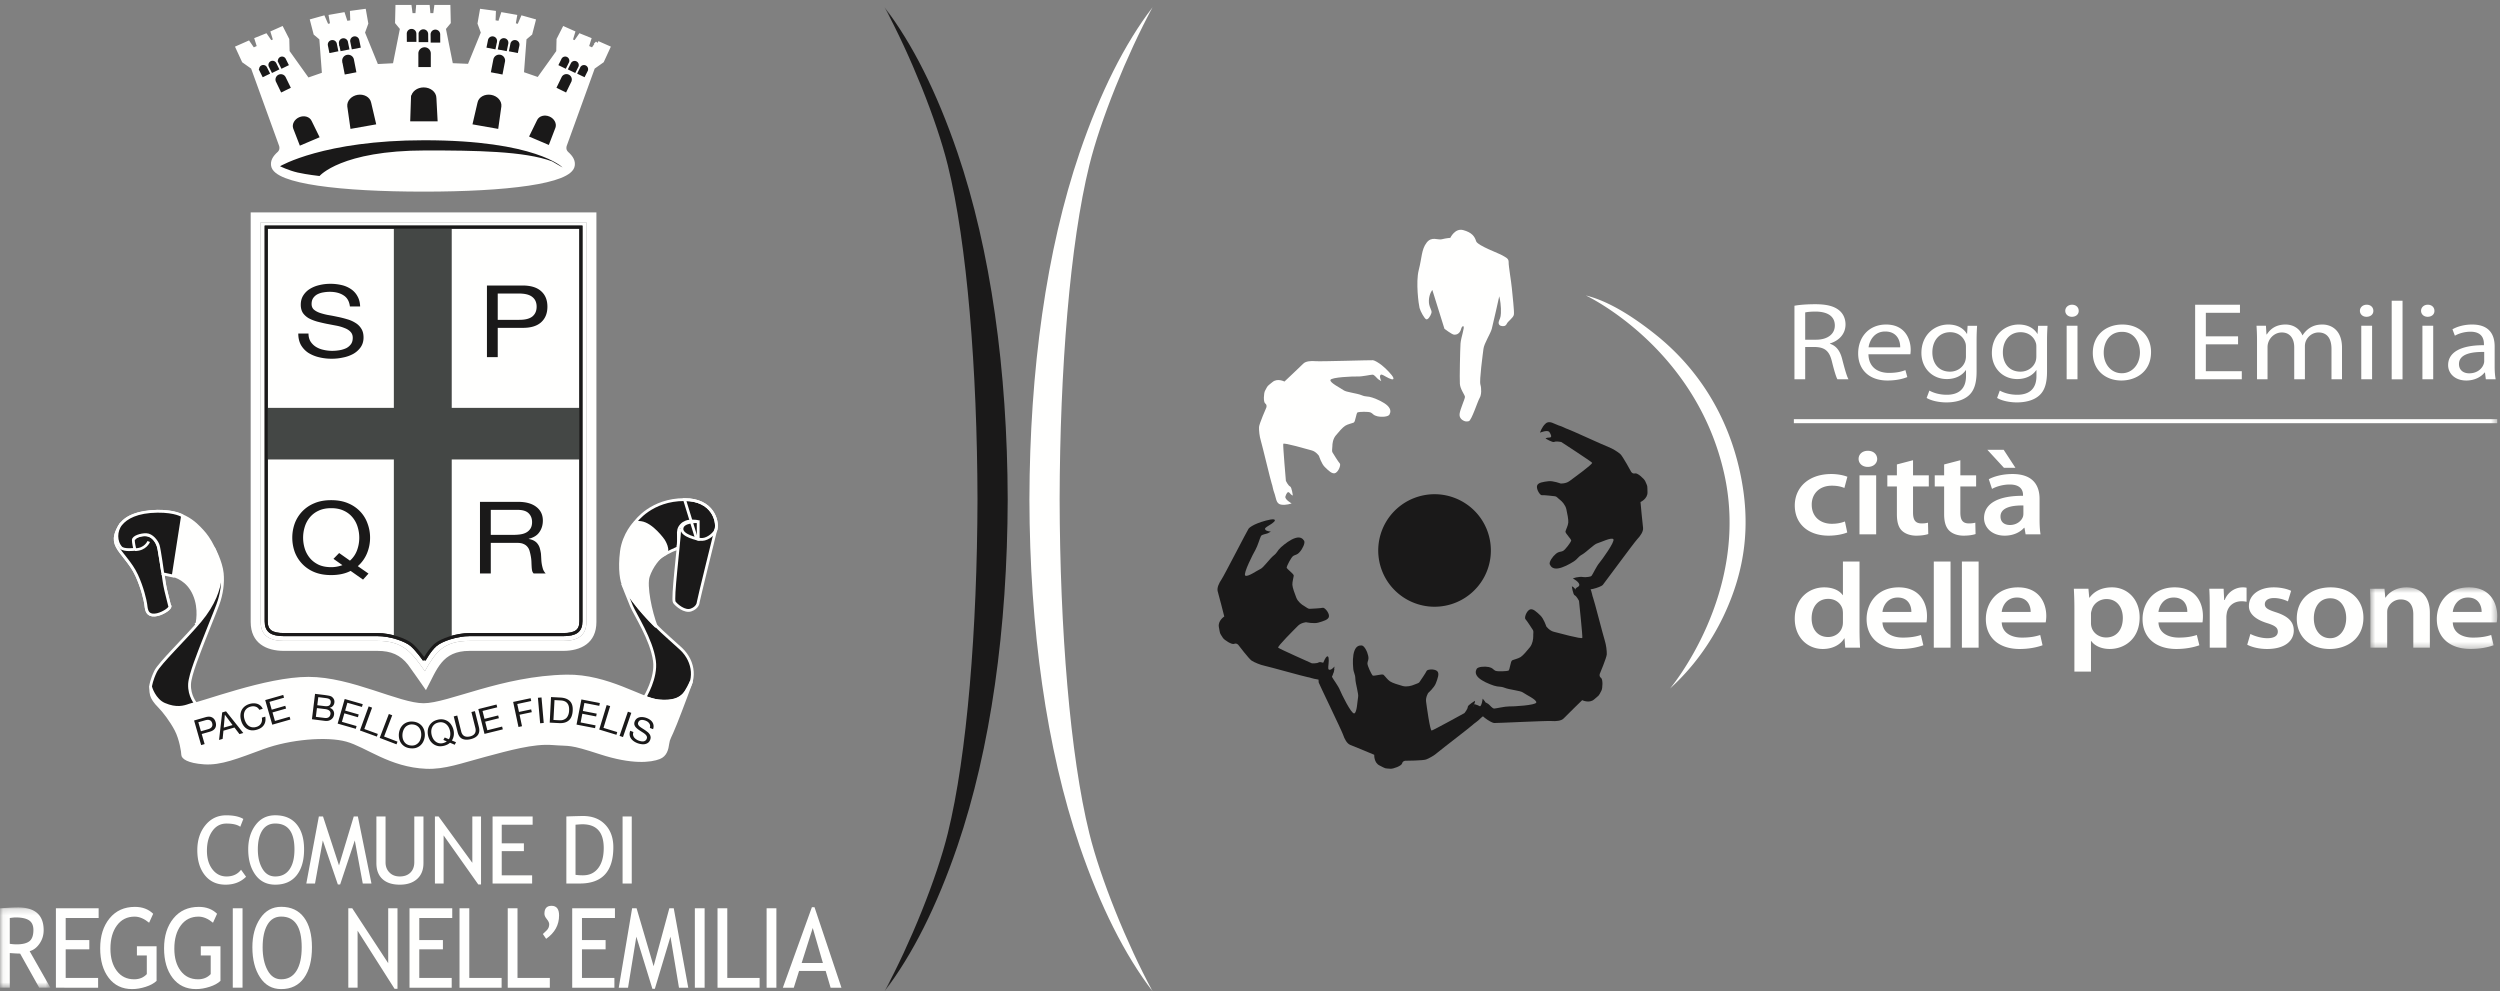
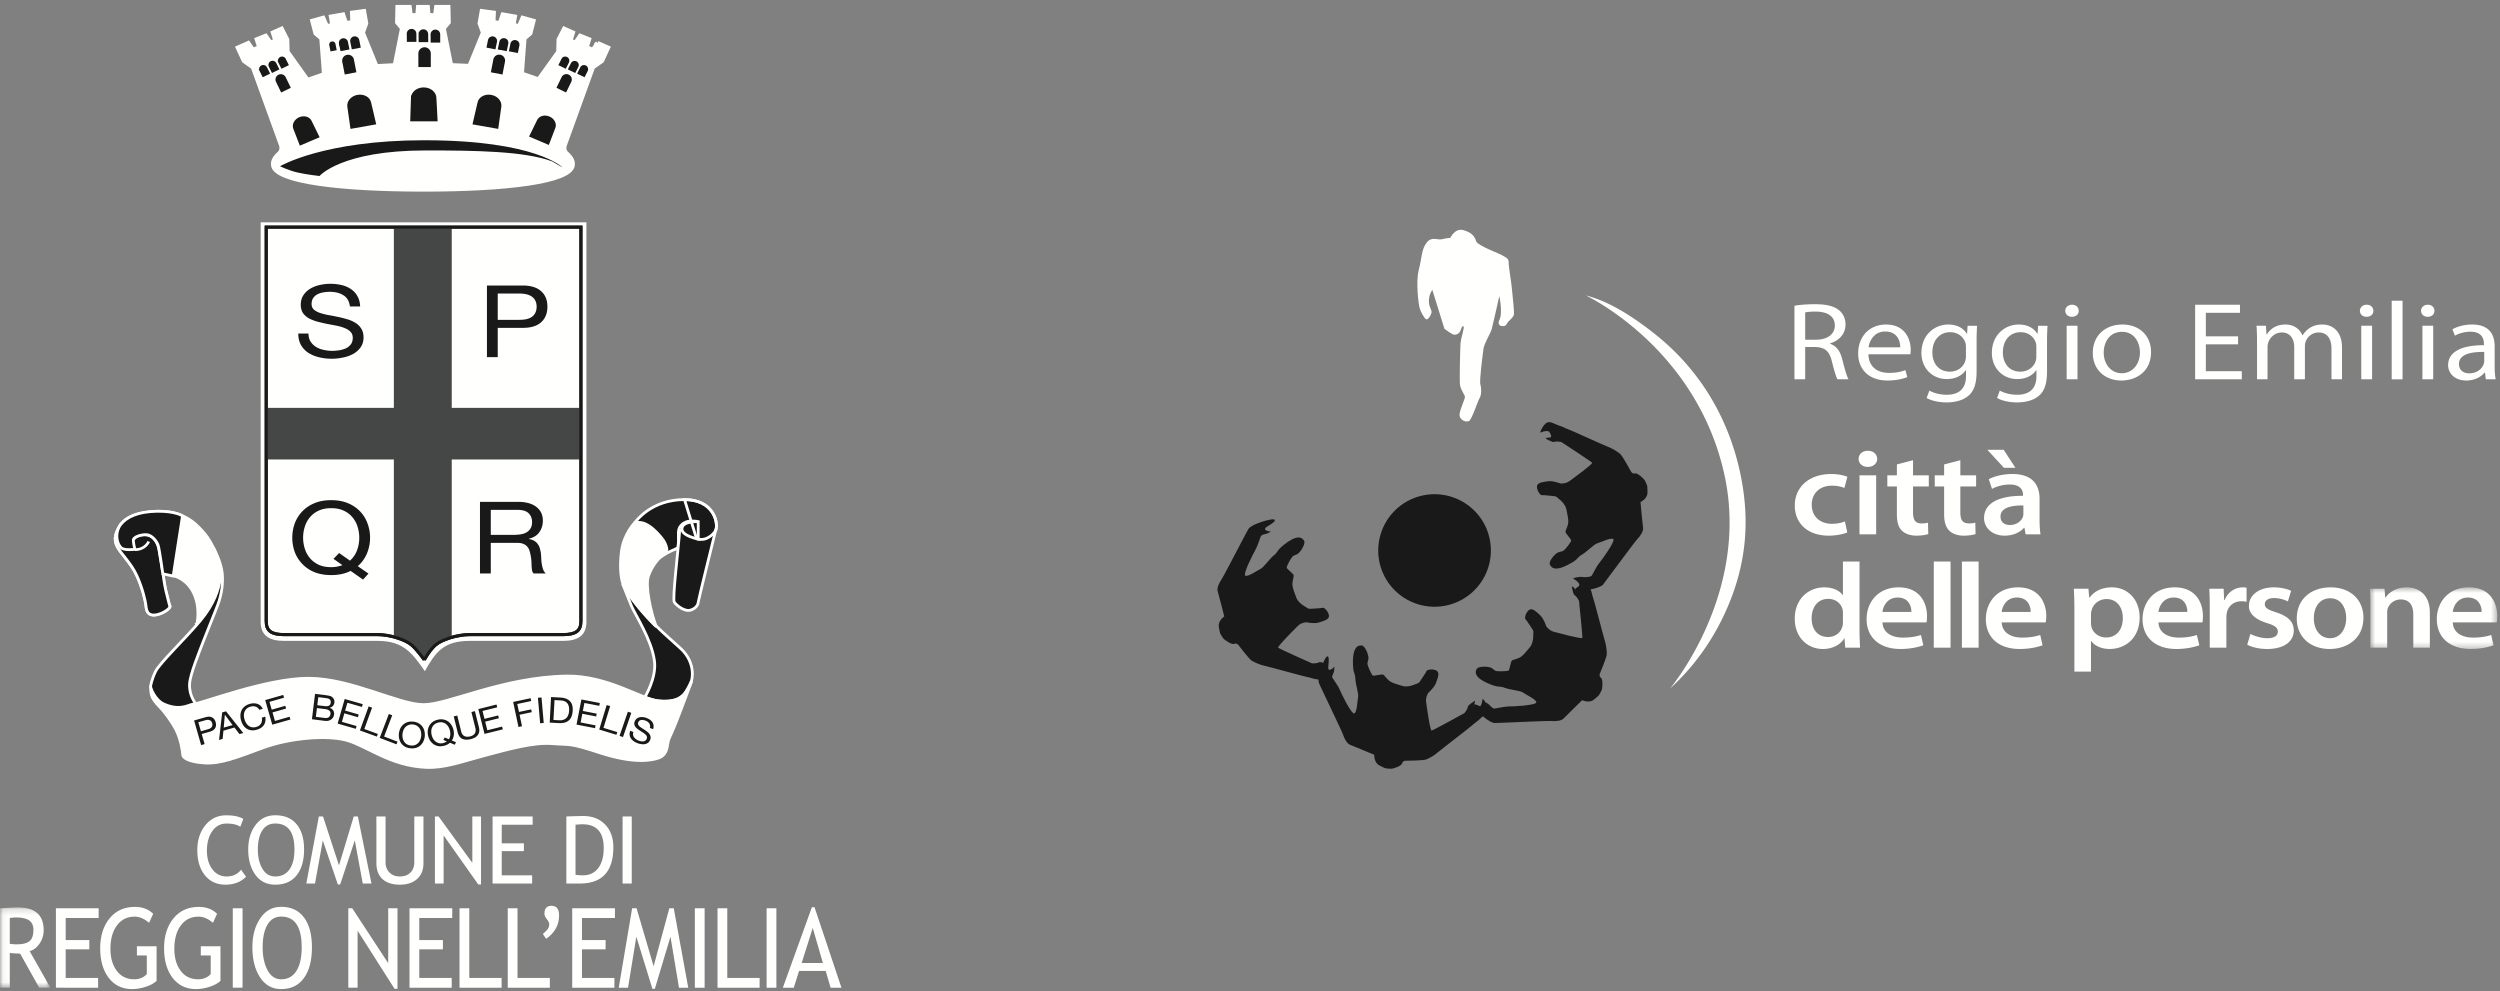
<svg xmlns="http://www.w3.org/2000/svg" xmlns:xlink="http://www.w3.org/1999/xlink" width="411" height="163">
  <rect width="100%" height="100%" fill="#808080" stroke="none" />
  <defs>
    <path id="a" d="M.616.562h20.93v10.131H.616z" />
-     <path id="c" d="M.395.16h265.151v161.78H.395z" />
    <path id="e" d="M.06.181h8.226v13.197H.06z" />
  </defs>
  <g fill="none" fill-rule="evenodd">
    <path fill="#FFFFFE" d="m98.236 7.081-.787 1.143-1.017-.465.404-1.285-1.456-.586-.791 1.137-.816-.32.407-1.341-1.432-.639-.902 1.776-.051 2.013-3.261 4.555-2.609-.905-.148-.026.44-5.843.958-.811.526-2.047-1.776-.499-.61 1.403-.909-.262.232-1.341-1.982-.348-.468 1.427-1.076-.178.057-1.542-1.958-.262-.35 2.01.558 1.519-2.245 5.497-.09-.013-2.743-.115h-.191l-1.211-6.069.818-.992-.058-2.512h-1.98l-.176 1.344h-1.111l-.118-1.344h-1.573l-.121 1.344h-1.107l-.176-1.344h-1.981l-.059 2.512.815.992-1.207 6.069h-.018l-2.998.156-2.25-5.525.553-1.519-.353-2.01-1.952.262.058 1.542-1.081.178-.467-1.427-1.983.348.233 1.341-.905.262-.613-1.403-1.78.499.529 2.047.961.811.446 5.913-2.708.942-3.312-4.636-.057-2.013-.904-1.776-1.433.639.412 1.341-.818.32-.787-1.137-1.459.586.408 1.285-1.021.465-.788-1.143-1.721.761.992 2.158 1.487 1.054s4.646 12.798 4.668 12.896c.118.491.024.867-.293 1.227-.904.786-1.134 1.399-1.035 2.04.426 2.654 11.081 3.936 24.729 3.936 13.647 0 24.069-1.282 24.494-3.936.099-.641-.134-1.254-1.034-2.04-.321-.36-.414-.736-.294-1.227.022-.098 4.665-12.896 4.665-12.896L98.967 10l.993-2.158-1.724-.761" />
    <path stroke="#FFFFFE" stroke-width=".7" d="m98.236 7.081-.787 1.143-1.017-.465.404-1.285-1.456-.586-.791 1.137-.816-.32.407-1.341-1.432-.639-.902 1.776-.051 2.013-3.261 4.555-2.609-.905-.148-.026.44-5.843.958-.811.526-2.047-1.776-.499-.61 1.403-.909-.262.232-1.341-1.982-.348-.468 1.427-1.076-.178.057-1.542-1.958-.262-.35 2.01.558 1.519-2.245 5.497-.09-.013-2.743-.115h-.191l-1.211-6.069.818-.992-.058-2.512h-1.98l-.176 1.344h-1.111l-.118-1.344h-1.573l-.121 1.344h-1.107l-.176-1.344h-1.981l-.059 2.512.815.992-1.207 6.069h-.018l-2.998.156-2.25-5.525.553-1.519-.353-2.01-1.952.262.058 1.542-1.081.178-.467-1.427-1.983.348.233 1.341-.905.262-.613-1.403-1.78.499.529 2.047.961.811.446 5.913-2.708.942-3.312-4.636-.057-2.013-.904-1.776-1.433.639.412 1.341-.818.32-.787-1.137-1.459.586.408 1.285-1.021.465-.788-1.143-1.721.761.992 2.158 1.487 1.054s4.646 12.798 4.668 12.896c.118.491.024.867-.293 1.227-.904.786-1.134 1.399-1.035 2.04.426 2.654 11.081 3.936 24.729 3.936 13.647 0 24.069-1.282 24.494-3.936.099-.641-.134-1.254-1.034-2.04-.321-.36-.414-.736-.294-1.227.022-.098 4.665-12.896 4.665-12.896L98.967 10l.993-2.158-1.724-.761Z" />
    <path fill="#FFFFFE" d="M69.848 110.342c1.761-3.189 3.15-4.979 7.351-4.979h15.368c2.468 0 3.839-.923 3.839-3.109V36.556h-53.55v65.698c0 2.186 1.373 3.109 3.837 3.109h15.373c4.25 0 5.68 1.973 7.782 4.979" />
-     <path fill="#FFFFFE" d="M69.848 110.342c1.761-3.189 3.15-4.979 7.351-4.979h15.368c2.468 0 3.839-.923 3.839-3.109V36.556h-53.55v65.698c0 2.186 1.373 3.109 3.837 3.109h15.373c4.25 0 5.68 1.973 7.782 4.979Zm.175 3.119s-2.589-3.732-2.943-4.181c-1.27-1.612-2.786-2.275-5.014-2.275H46.693c-2.92 0-5.48-1.265-5.48-4.751v-67.34H98.05v67.34c0 3.486-2.564 4.751-5.483 4.751H77.199c-4.606 0-5.342 3.067-7.176 6.456Z" />
    <path d="M69.848 110.342c1.761-3.189 3.15-4.979 7.351-4.979h15.368c2.468 0 3.839-.923 3.839-3.109V36.556h-53.55v65.698c0 2.186 1.373 3.109 3.837 3.109h15.373c4.25 0 5.68 1.973 7.782 4.979Zm.175 3.119s-2.589-3.732-2.943-4.181c-1.27-1.612-2.786-2.275-5.014-2.275H46.693c-2.92 0-5.48-1.265-5.48-4.751v-67.34H98.05v67.34c0 3.486-2.564 4.751-5.483 4.751H77.199c-4.606 0-5.342 3.067-7.176 6.456Z" />
    <path fill="#FFFFFE" d="M69.752 108.474s.857-1.583 1.834-2.436c.975-.856 3.54-1.709 5.613-1.709h15.368c2.081 0 2.936-.608 2.936-2.192V37.342H43.765v64.795c0 1.584.853 2.192 2.928 2.192h15.373c2.071 0 4.636.853 5.612 1.709.977.853 2.074 2.436 2.074 2.436" />
    <path stroke="#1A1919" stroke-width=".506" d="M69.752 108.474s.857-1.583 1.834-2.436c.975-.856 3.54-1.709 5.613-1.709h15.368c2.081 0 2.936-.608 2.936-2.192V37.342H43.765v64.795c0 1.584.853 2.192 2.928 2.192h15.373c2.071 0 4.636.853 5.612 1.709.977.853 2.074 2.436 2.074 2.436Z" />
    <path fill="#1A1919" d="M57.525 50.383h1.682c-.026-.644-.17-1.204-.432-1.664a3.26 3.26 0 0 0-1.045-1.171 4.51 4.51 0 0 0-1.534-.675 7.913 7.913 0 0 0-1.906-.214c-.609 0-1.209.069-1.796.214a5.042 5.042 0 0 0-1.549.625 3.335 3.335 0 0 0-1.086 1.07c-.272.43-.412.94-.412 1.536 0 .541.121.99.357 1.355.248.351.575.639.971.87.413.22.876.399 1.384.544.511.133 1.028.256 1.552.362.534.1 1.058.204 1.568.299.513.097.968.231 1.369.398.407.15.731.357.967.608.25.256.377.585.377.992 0 .427-.099.778-.3 1.054a2.194 2.194 0 0 1-.785.661 4.371 4.371 0 0 1-1.101.332c-.401.066-.799.1-1.195.1-.504 0-.989-.059-1.46-.173a3.777 3.777 0 0 1-1.253-.51 2.887 2.887 0 0 1-.86-.873c-.212-.362-.321-.794-.321-1.285h-1.679c0 .714.145 1.335.429 1.865.301.519.698.948 1.197 1.288a5.8 5.8 0 0 0 1.755.733 8.553 8.553 0 0 0 2.134.251c.608 0 1.219-.061 1.829-.198a5.728 5.728 0 0 0 1.685-.593 3.74 3.74 0 0 0 1.216-1.085c.32-.452.483-.993.483-1.622 0-.578-.124-1.062-.372-1.447a2.832 2.832 0 0 0-.976-.957 5.043 5.043 0 0 0-1.363-.594 16.111 16.111 0 0 0-1.568-.393 34.232 34.232 0 0 0-1.551-.298 10.491 10.491 0 0 1-1.386-.362c-.4-.145-.72-.324-.97-.547-.237-.231-.354-.527-.354-.895 0-.379.079-.696.243-.953.175-.259.398-.474.673-.627.283-.151.611-.265.971-.326a6.025 6.025 0 0 1 1.102-.103c.922 0 1.675.195 2.263.579.595.377.946.979 1.047 1.829m22.529-3.446V58.71h1.774v-4.812h4.075c1.348.012 2.362-.295 3.046-.905.695-.62 1.046-1.475 1.046-2.574 0-1.101-.351-1.951-1.046-2.559-.684-.613-1.698-.923-3.046-.923h-5.849Zm1.774 5.643v-4.324h3.475c1.007 0 1.747.187 2.209.566.465.357.71.895.71 1.597 0 .703-.245 1.241-.71 1.618-.462.367-1.202.554-2.209.543h-3.475ZM59.683 95.289l.896-.991-1.757-1.223a5.668 5.668 0 0 0 1.513-2.108 6.702 6.702 0 0 0 .505-2.573c0-.806-.137-1.575-.412-2.313a5.495 5.495 0 0 0-1.197-1.974 5.765 5.765 0 0 0-1.999-1.369c-.797-.343-1.727-.511-2.786-.511-1.058 0-1.986.168-2.782.511a5.774 5.774 0 0 0-2.001 1.369 5.78 5.78 0 0 0-1.217 1.974 6.88 6.88 0 0 0-.394 2.313c0 .803.133 1.578.394 2.322a5.748 5.748 0 0 0 3.218 3.331c.796.332 1.724.496 2.782.496 1.233 0 2.3-.225 3.196-.688l2.041 1.434Zm-3.928-4.372-.933.956 1.474 1.038c-.6.216-1.214.331-1.85.331-.81 0-1.505-.139-2.094-.412-.584-.29-1.062-.659-1.437-1.122a4.552 4.552 0 0 1-.822-1.549 6.136 6.136 0 0 1-.262-1.765c0-.597.088-1.179.262-1.748a4.495 4.495 0 0 1 .822-1.564 4.04 4.04 0 0 1 1.437-1.112c.589-.284 1.284-.427 2.094-.427.811 0 1.508.143 2.095.427a3.997 3.997 0 0 1 1.437 1.112c.378.46.65.982.822 1.564a5.972 5.972 0 0 1-.111 3.845 4.216 4.216 0 0 1-1.156 1.68l-1.778-1.254Zm28.631-2.986h-3.701v-4.109h4.416c.834 0 1.437.189 1.811.563.376.374.562.856.562 1.452 0 .427-.09.779-.261 1.054a1.9 1.9 0 0 1-.675.642c-.28.159-.603.261-.975.318a8.33 8.33 0 0 1-1.177.08Zm-5.478-5.425v11.776h1.777v-5.033h4.337c.435 0 .786.059 1.045.182.265.109.477.265.637.463.166.187.282.412.357.678.074.251.137.523.19.807.058.286.096.577.112.87.01.296.021.581.037.842.009.254.038.486.074.695a.964.964 0 0 0 .259.496h1.981a2.126 2.126 0 0 1-.433-.68 6.826 6.826 0 0 1-.204-.823 6.687 6.687 0 0 1-.091-.872 39.901 39.901 0 0 0-.052-.878 7.09 7.09 0 0 0-.171-.825 2.067 2.067 0 0 0-.318-.708 1.769 1.769 0 0 0-.584-.561c-.232-.147-.546-.26-.928-.326v-.036c.805-.196 1.391-.564 1.751-1.105.376-.538.561-1.168.561-1.879 0-.956-.359-1.709-1.083-2.26-.709-.546-1.696-.823-2.97-.823h-6.284Zm-33.339-69.13-.018-.03a.677.677 0 0 1 .327-.873.67.67 0 0 1 .9.312l.758 1.55-1.217.594-.75-1.553" />
    <path stroke="#1A1919" stroke-width=".414" d="m45.569 13.376-.018-.03a.677.677 0 0 1 .327-.873.67.67 0 0 1 .9.312l.758 1.55-1.217.594-.75-1.553Z" />
    <path fill="#1A1919" d="m42.862 11.581-.012-.02a.472.472 0 0 1 .86-.393c.024.045.422.842.422.842l-.85.413-.42-.842" />
    <path stroke="#1A1919" stroke-width=".414" d="m42.862 11.581-.012-.02a.472.472 0 0 1 .86-.393c.024.045.422.842.422.842l-.85.413-.42-.842Z" />
    <path fill="#1A1919" d="m44.385 10.884-.008-.023a.471.471 0 0 1 .856-.393l.421.845-.848.413-.421-.842" />
    <path stroke="#1A1919" stroke-width=".414" d="m44.385 10.884-.008-.023a.471.471 0 0 1 .856-.393l.421.845-.848.413-.421-.842Z" />
    <path fill="#1A1919" d="m45.945 10.189-.011-.022a.476.476 0 0 1 .227-.613.47.47 0 0 1 .631.217c.024.054.424.845.424.845l-.852.416-.419-.843" />
    <path stroke="#1A1919" stroke-width=".414" d="m45.945 10.189-.011-.022a.476.476 0 0 1 .227-.613.47.47 0 0 1 .631.217c.024.054.424.845.424.845l-.852.416-.419-.843Z" />
    <path fill="#1A1919" d="m56.496 10.12-.004-.039a.739.739 0 0 1 .595-.836.741.741 0 0 1 .873.591l.362 1.865-1.463.281-.363-1.862" />
    <path stroke="#1A1919" stroke-width=".459" d="m56.496 10.12-.004-.039a.739.739 0 0 1 .595-.836.741.741 0 0 1 .873.591l.362 1.865-1.463.281-.363-1.862Z" />
    <path fill="#1A1919" d="m54.133 7.435-.006-.027a.511.511 0 0 1 .414-.583.512.512 0 0 1 .61.407c.01.058.207 1.02.207 1.02l-1.022.201-.203-1.018" />
-     <path stroke="#1A1919" stroke-width=".459" d="m54.133 7.435-.006-.027a.511.511 0 0 1 .414-.583.512.512 0 0 1 .61.407c.01.058.207 1.02.207 1.02l-1.022.201-.203-1.018Z" />
    <path fill="#1A1919" d="m55.951 7.126-.006-.028a.524.524 0 0 1 1.031-.176c.008.062.206 1.024.206 1.024l-1.02.197-.211-1.017" />
    <path stroke="#1A1919" stroke-width=".459" d="m55.951 7.126-.006-.028a.524.524 0 0 1 1.031-.176c.008.062.206 1.024.206 1.024l-1.02.197-.211-1.017Z" />
    <path fill="#1A1919" d="m57.809 6.828-.005-.025a.53.53 0 0 1 .419-.589.521.521 0 0 1 .611.41l.209 1.023-1.025.198-.209-1.017" />
    <path stroke="#1A1919" stroke-width=".459" d="m57.809 6.828-.005-.025a.53.53 0 0 1 .419-.589.521.521 0 0 1 .611.41l.209 1.023-1.025.198-.209-1.017Z" />
    <path fill="#1A1919" d="M69.02 8.796v-.039a.78.78 0 0 1 .779-.744c.433 0 .784.351.784.783v1.99H69.02v-1.99" />
    <path stroke="#1A1919" stroke-width=".482" d="M69.02 8.796v-.039a.78.78 0 0 1 .779-.744c.433 0 .784.351.784.783v1.99H69.02v-1.99Z" />
    <path fill="#1A1919" d="M67.113 5.556v-.03a.548.548 0 0 1 1.096.03l.008 1.085h-1.093l-.011-1.085" />
    <path stroke="#1A1919" stroke-width=".482" d="M67.113 5.556v-.03a.548.548 0 0 1 1.096.03l.008 1.085h-1.093l-.011-1.085Z" />
    <path fill="#1A1919" d="M69.058 5.603v-.03a.546.546 0 0 1 1.091.03l.011 1.085h-1.097l-.005-1.085" />
    <path stroke="#1A1919" stroke-width=".482" d="M69.058 5.603v-.03a.546.546 0 0 1 1.091.03l.011 1.085h-1.097l-.005-1.085Z" />
    <path fill="#1A1919" d="M71.029 5.671v-.028a.548.548 0 0 1 1.098.028l.006 1.09H71.04l-.011-1.09" />
    <path stroke="#1A1919" stroke-width=".482" d="M71.029 5.671v-.028a.548.548 0 0 1 1.098.028l.006 1.09H71.04l-.011-1.09Z" />
    <path fill="#1A1919" d="M68.012 16.136v-.067c.044-.697.763-1.252 1.641-1.252.909 0 1.646.588 1.646 1.319 0 .145.176 3.362.176 3.362H67.9l.112-3.362" />
    <path stroke="#1A1919" stroke-width=".894" d="M68.012 16.136v-.067c.044-.697.763-1.252 1.641-1.252.909 0 1.646.588 1.646 1.319 0 .145.176 3.362.176 3.362H67.9l.112-3.362Z" />
    <path fill="#1A1919" d="m57.527 17.521-.009-.061c-.076-.658.509-1.302 1.331-1.447.852-.147 1.637.284 1.756.967.026.135.728 3.122.728 3.122l-3.355.592-.451-3.173" />
    <path stroke="#1A1919" stroke-width=".851" d="m57.527 17.521-.009-.061c-.076-.658.509-1.302 1.331-1.447.852-.147 1.637.284 1.756.967.026.135.728 3.122.728 3.122l-3.355.592-.451-3.173Z" />
    <path fill="#1A1919" d="m48.589 21.045-.02-.045c-.177-.504.166-1.109.778-1.374.639-.268 1.327-.072 1.544.44.044.098 1.127 2.303 1.127 2.303l-2.505 1.065-.924-2.389" />
-     <path stroke="#1A1919" stroke-width=".775" d="m48.589 21.045-.02-.045c-.177-.504.166-1.109.778-1.374.639-.268 1.327-.072 1.544.44.044.098 1.127 2.303 1.127 2.303l-2.505 1.065-.924-2.389Z" />
+     <path stroke="#1A1919" stroke-width=".775" d="m48.589 21.045-.02-.045c-.177-.504.166-1.109.778-1.374.639-.268 1.327-.072 1.544.44.044.098 1.127 2.303 1.127 2.303l-2.505 1.065-.924-2.389" />
    <path fill="#1A1919" d="m93.725 13.376.012-.03a.675.675 0 0 0-1.229-.561c-.03.067-.751 1.55-.751 1.55l1.209.594.759-1.553" />
    <path stroke="#1A1919" stroke-width=".414" d="m93.725 13.376.012-.03a.675.675 0 0 0-1.229-.561c-.03.067-.751 1.55-.751 1.55l1.209.594.759-1.553Z" />
    <path fill="#1A1919" d="m96.432 11.581.011-.02a.477.477 0 0 0-.234-.613.473.473 0 0 0-.633.22c-.021.045-.418.842-.418.842l.849.413.425-.842" />
    <path stroke="#1A1919" stroke-width=".414" d="m96.432 11.581.011-.02a.477.477 0 0 0-.234-.613.473.473 0 0 0-.633.22c-.021.045-.418.842-.418.842l.849.413.425-.842Z" />
    <path fill="#1A1919" d="m94.903 10.884.011-.023a.474.474 0 0 0-.86-.393c-.027.048-.423.845-.423.845l.847.413.425-.842" />
    <path stroke="#1A1919" stroke-width=".414" d="m94.903 10.884.011-.023a.474.474 0 0 0-.86-.393c-.027.048-.423.845-.423.845l.847.413.425-.842Z" />
    <path fill="#1A1919" d="m93.342 10.189.011-.022c.1-.234 0-.499-.223-.613a.477.477 0 0 0-.637.217c-.02.054-.418.845-.418.845l.849.416.418-.843" />
    <path stroke="#1A1919" stroke-width=".414" d="m93.342 10.189.011-.022c.1-.234 0-.499-.223-.613a.477.477 0 0 0-.637.217c-.02.054-.418.845-.418.845l.849.416.418-.843Z" />
    <path fill="#1A1919" d="m82.788 10.12.011-.039a.745.745 0 0 0-1.47-.245c-.016.077-.361 1.865-.361 1.865l1.46.281.36-1.862" />
    <path stroke="#1A1919" stroke-width=".459" d="m82.788 10.12.011-.039a.745.745 0 0 0-1.47-.245c-.016.077-.361 1.865-.361 1.865l1.46.281.36-1.862Z" />
    <path fill="#1A1919" d="m85.16 7.435.006-.027a.52.52 0 0 0-.415-.583.51.51 0 0 0-.614.407c-.01.058-.207 1.02-.207 1.02l1.023.201.207-1.018" />
    <path stroke="#1A1919" stroke-width=".459" d="m85.16 7.435.006-.027a.52.52 0 0 0-.415-.583.51.51 0 0 0-.614.407c-.01.058-.207 1.02-.207 1.02l1.023.201.207-1.018Z" />
    <path fill="#1A1919" d="M83.34 7.126v-.028a.516.516 0 0 0-.417-.585.517.517 0 0 0-.608.409c-.01.062-.213 1.024-.213 1.024l1.026.197.212-1.017" />
    <path stroke="#1A1919" stroke-width=".459" d="M83.34 7.126v-.028a.516.516 0 0 0-.417-.585.517.517 0 0 0-.608.409c-.01.062-.213 1.024-.213 1.024l1.026.197.212-1.017Z" />
    <path fill="#1A1919" d="m81.477 6.828.006-.025a.524.524 0 0 0-1.032-.179c-.008.061-.206 1.023-.206 1.023l1.026.198.206-1.017" />
    <path stroke="#1A1919" stroke-width=".459" d="m81.477 6.828.006-.025a.524.524 0 0 0-1.032-.179c-.008.061-.206 1.023-.206 1.023l1.026.198.206-1.017Z" />
    <path fill="#1A1919" d="m81.991 17.521.012-.061c.073-.658-.503-1.302-1.331-1.447-.851-.147-1.641.284-1.758.967-.021.135-.722 3.122-.722 3.122l3.354.592.445-3.173" />
    <path stroke="#1A1919" stroke-width=".851" d="m81.991 17.521.012-.061c.073-.658-.503-1.302-1.331-1.447-.851-.147-1.641.284-1.758.967-.021.135-.722 3.122-.722 3.122l3.354.592.445-3.173Z" />
    <path fill="#1A1919" d="m90.927 20.925.021-.042c.175-.507-.157-1.112-.772-1.371-.638-.27-1.334-.076-1.545.437-.043.104-1.124 2.3-1.124 2.3l2.502 1.068.918-2.392" />
    <path stroke="#1A1919" stroke-width=".775" d="m90.927 20.925.021-.042c.175-.507-.157-1.112-.772-1.371-.638-.27-1.334-.076-1.545.437-.043.104-1.124 2.3-1.124 2.3l2.502 1.068.918-2.392Z" />
    <path fill="#1A1919" d="M90.774 26.534c-4.516-1.698-12.676-1.801-20.81-1.801-13.9 0-17.432 4.204-17.432 4.204s-2.098-.229-3.606-.574c-1.509-.346-2.887-1.034-2.887-1.034s7.166-4.271 23.692-4.271c18.425 0 22.758 4.474 22.758 4.474l-1.715-.998" />
    <path fill="#444745" d="M72.424 105.496c.515-.27 1.151-.515 1.841-.715V75.534h21.238v-8.483H74.265V37.342h-9.516v29.709H43.765v8.483h20.984v29.179c.752.201 1.45.455 2.015.744.374.185.69.382.914.581.977.853 2.074 2.436 2.074 2.436s.857-1.583 1.834-2.436c.208-.181.499-.369.838-.542" />
    <path stroke="#1A1919" stroke-width=".506" d="M69.752 108.474s.857-1.583 1.834-2.436c.975-.856 3.54-1.709 5.613-1.709h15.368c2.081 0 2.936-.608 2.936-2.192V37.342H43.765v64.795c0 1.584.853 2.192 2.928 2.192h15.373c2.071 0 4.636.853 5.612 1.709.977.853 2.074 2.436 2.074 2.436Z" />
    <path fill="#1A1919" d="M19.896 86.144c-.854 1.3-1.302 2.423-.634 3.702.673 1.282 2.261 2.688 3.206 4.735.945 2.042 1.403 4.114 1.494 4.757.092.636.092 1.646 1.098 1.768 1.011.126 2.384-.696 2.717-1.098.334-.396.089-.488.089-.488s-.365-1.405-.605-2.439c-.245-1.041-.4-2.29-.46-2.718l.488-6.741-3.273-.982-4.12-.496" />
    <path stroke="#FFFFFE" stroke-width=".465" d="M19.896 86.144c-.854 1.3-1.302 2.423-.634 3.702.673 1.282 2.261 2.688 3.206 4.735.945 2.042 1.403 4.114 1.494 4.757.092.636.092 1.646 1.098 1.768 1.011.126 2.384-.696 2.717-1.098.334-.396.089-.488.089-.488s-.365-1.405-.605-2.439c-.245-1.041-.4-2.29-.46-2.718l.488-6.741-3.273-.982-4.12-.496Z" />
    <path fill="#1A1919" d="M102.428 96.147c3.167 5.252 7.359 8.472 9.557 10.543 2.195 2.08 2.563 5.372.365 7.566-2.16 2.166-6.345.368-6.345.368s1.973-3.178 1.586-5.983c-.483-3.54-3.173-7.565-3.784-9.029-.611-1.466-1.379-3.465-1.379-3.465" />
    <path stroke="#FFFFFE" stroke-width=".465" d="M102.428 96.147c3.167 5.252 7.359 8.472 9.557 10.543 2.195 2.08 2.563 5.372.365 7.566-2.16 2.166-6.345.368-6.345.368s1.973-3.178 1.586-5.983c-.483-3.54-3.173-7.565-3.784-9.029-.611-1.466-1.379-3.465-1.379-3.465Z" />
    <path fill="#1A1919" d="M111.369 90.106c.064-.025.228-.655.164-2.094-.037-.741.027-1.184.49-1.689.239-.259.434-.363.756-.505.618-.265 1.705-.119 1.705-.119l.011 2.806s-.016.206.965.176c.971-.033 2.113-1.057 2.261-1.67.335-1.374-.58-4.878-5.186-4.878-5.465 0-7.972 3.551-8.129 3.736-.153.177 3.17 6.469 3.17 6.469s.97-.824 2.147-1.455c1.183-.624 1.593-.669 1.593-.669s-.95.319.053-.108" />
    <path stroke="#FFFFFE" stroke-width=".465" d="M111.369 90.106c.064-.025.228-.655.164-2.094-.037-.741.027-1.184.49-1.689.239-.259.434-.363.756-.505.618-.265 1.705-.119 1.705-.119l.011 2.806s-.016.206.965.176c.971-.033 2.113-1.057 2.261-1.67.335-1.374-.58-4.878-5.186-4.878-5.465 0-7.972 3.551-8.129 3.736-.153.177 3.17 6.469 3.17 6.469s.97-.824 2.147-1.455c1.183-.624 1.593-.669 1.593-.669s-.95.319.053-.108Z" />
    <path fill="#FFFFFE" d="M107.897 103.03c-.95-2.446-1.835-6.744-1.309-8.299.52-1.553 1.677-3.111 2.652-3.63.976-.521-.185-2.286-.185-2.286s-1.873-2.665-3.693-2.901c-.373-.054-.977-.029-.977-.029s-1.858 1.89-2.223 4.786c-.365 2.9-.006 4.938.424 5.738 1.742 3.234 5.311 6.621 5.311 6.621" />
    <path stroke="#FFFFFE" stroke-linecap="round" stroke-width=".465" d="M107.897 103.03c-.95-2.446-1.835-6.744-1.309-8.299.52-1.553 1.677-3.111 2.652-3.63.976-.521-.185-2.286-.185-2.286s-1.873-2.665-3.693-2.901c-.373-.054-.977-.029-.977-.029s-1.858 1.89-2.223 4.786c-.365 2.9-.006 4.938.424 5.738 1.742 3.234 5.311 6.621 5.311 6.621Z" />
    <path fill="#FFFFFE" d="M24.786 112.792c.184 1.832 2.381 4.026 5.494 3.421 3.11-.613 13.425-4.703 20.437-4.703 7.021 0 14.835 4.335 18.922 4.335 4.086 0 12.874-4.508 23.491-4.7 6.773-.123 12.507 3.905 15.135 4.087 2.621.186 3.482-.424 4.027-.915.548-.485 1.37-2.324 1.37-2.324v.119s-1.618 4.405-2.596 6.846c-.97 2.437-1.155 2.376-1.279 3.293-.121.914-.356 1.91-1.401 2.32-1.401.549-4.456.917-9.706-.795-5.246-1.706-4.758-1.277-7.872-1.525-3.11-.245-7.198.914-11.102 1.954-3.908 1.035-6.591 2.078-9.642 1.952-5.915-.243-9.763-3.536-13.06-4.453-3.293-.914-9.395-.37-13.727 1.219-4.332 1.586-6.956 2.682-9.705 2.506-2.744-.189-3.535-.92-3.535-1.347 0-.431-.31-2.561-1.1-4.089-.796-1.522-2.013-3.111-2.747-3.841-.731-.734-1.142-1.361-1.282-1.863-.184-.671-.122-1.497-.122-1.497" />
    <path stroke="#FFFFFE" stroke-width=".465" d="M24.786 112.792c.184 1.832 2.381 4.026 5.494 3.421 3.11-.613 13.425-4.703 20.437-4.703 7.021 0 14.835 4.335 18.922 4.335 4.086 0 12.874-4.508 23.491-4.7 6.773-.123 12.507 3.905 15.135 4.087 2.621.186 3.482-.424 4.027-.915.548-.485 1.37-2.324 1.37-2.324v.119s-1.618 4.405-2.596 6.846c-.97 2.437-1.155 2.376-1.279 3.293-.121.914-.356 1.91-1.401 2.32-1.401.549-4.456.917-9.706-.795-5.246-1.706-4.758-1.277-7.872-1.525-3.11-.245-7.198.914-11.102 1.954-3.908 1.035-6.591 2.078-9.642 1.952-5.915-.243-9.763-3.536-13.06-4.453-3.293-.914-9.395-.37-13.727 1.219-4.332 1.586-6.956 2.682-9.705 2.506-2.744-.189-3.535-.92-3.535-1.347 0-.431-.31-2.561-1.1-4.089-.796-1.522-2.013-3.111-2.747-3.841-.731-.734-1.142-1.361-1.282-1.863-.184-.671-.122-1.497-.122-1.497Z" />
    <path fill="#FFFFFE" d="M32.355 102.634s.641-2.472-.429-4.915c-1.068-2.436-2.989-2.988-3.815-3.203-.822-.209-1.31-.182-1.31-.182s-.582-3.414-.673-4.028c-.092-.607-.486-1.553-1.129-2.013-.64-.457-1.586-.49-2.348-.183-.763.304-.826.978-.797 1.159.034.182.37 1.068.37 1.068s-1.192.217-1.893-.396c-.698-.615-2.654-4.669 3.419-5.676 6.071-1.012 8.478 1.921 9.52 3.023 1.033 1.098 2.714 3.632 2.928 7.046.213 3.418-1.941 8.158-1.941 8.158l-1.902.142" />
    <path stroke="#FFFFFE" stroke-width=".465" d="M32.355 102.634s.641-2.472-.429-4.915c-1.068-2.436-2.989-2.988-3.815-3.203-.822-.209-1.31-.182-1.31-.182s-.582-3.414-.673-4.028c-.092-.607-.486-1.553-1.129-2.013-.64-.457-1.586-.49-2.348-.183-.763.304-.826.978-.797 1.159.034.182.37 1.068.37 1.068s-1.192.217-1.893-.396c-.698-.615-2.654-4.669 3.419-5.676 6.071-1.012 8.478 1.921 9.52 3.023 1.033 1.098 2.714 3.632 2.928 7.046.213 3.418-1.941 8.158-1.941 8.158l-1.902.142Z" />
    <path fill="#1A1919" d="M19.896 86.144c-.854 1.3-1.302 2.423-.634 3.702.673 1.282 2.261 2.688 3.206 4.735.945 2.042 1.403 4.114 1.494 4.757.092.636.092 1.646 1.098 1.768 1.011.126 2.384-.696 2.717-1.098.334-.396.089-.488.089-.488s-.365-1.405-.605-2.439c-.245-1.041-.4-2.29-.46-2.718m84.955-7.489c-.181 3.095-1.268 11.606-.901 12.127.364.519 1.713 1.648 2.748 1.283 1.034-.366 1.189-1.098 1.189-1.313 0-.21 2.906-11.96 2.906-11.96" />
    <path stroke="#FFFFFE" stroke-width=".465" d="M19.896 86.144c-.854 1.3-1.302 2.423-.634 3.702.673 1.282 2.261 2.688 3.206 4.735.945 2.042 1.403 4.114 1.494 4.757.092.636.092 1.646 1.098 1.768 1.011.126 2.384-.696 2.717-1.098.334-.396.089-.488.089-.488s-.365-1.405-.605-2.439c-.245-1.041-.4-2.29-.46-2.718m84.955-7.489c-.181 3.095-1.268 11.606-.901 12.127.364.519 1.713 1.648 2.748 1.283 1.034-.366 1.189-1.098 1.189-1.313 0-.21 2.906-11.96 2.906-11.96" />
    <path fill="#1A1919" d="m31.908 118.449 1.16 4.045.572-.167-.476-1.657 1.312-.373c.436-.12.729-.315.892-.592.162-.272.188-.601.082-.98-.108-.377-.305-.642-.589-.781-.28-.151-.636-.161-1.072-.036l-1.881.541Zm1.125 1.77-.427-1.483 1.123-.318c.322-.097.577-.097.762-.011.19.078.318.24.389.482.068.242.046.449-.071.622-.113.17-.33.304-.657.387l-1.119.321Zm3.495-3.098-.515 4.528.586-.173.134-1.352 1.813-.521.821 1.081.631-.178-2.84-3.565-.63.18Zm.253 2.499.183-2.094.017-.006 1.255 1.684-1.455.416Zm5.846-2.927.568-.165a1.541 1.541 0 0 0-.364-.507 1.536 1.536 0 0 0-.511-.302 1.903 1.903 0 0 0-.605-.095c-.218 0-.437.035-.663.098a2.333 2.333 0 0 0-.831.421c-.22.184-.391.394-.507.636a2.1 2.1 0 0 0-.188.792c-.016.278.023.568.106.864.082.295.201.56.356.794.156.234.347.421.564.56.22.143.468.232.749.271.278.033.584 0 .915-.092.552-.159.942-.424 1.179-.798.235-.37.31-.822.217-1.354l-.571.17c.036.167.045.335.026.494-.02.158-.069.308-.145.445a1.196 1.196 0 0 1-.311.355 1.336 1.336 0 0 1-.475.225 1.512 1.512 0 0 1-.702.056 1.398 1.398 0 0 1-.557-.232 1.632 1.632 0 0 1-.414-.462 2.566 2.566 0 0 1-.273-.636 2.23 2.23 0 0 1-.093-.635c0-.215.038-.413.11-.595.076-.192.192-.353.347-.498.158-.142.365-.254.622-.324.299-.089.58-.092.838-.005.261.075.466.25.613.519m.972-1.598 1.161 4.045 2.983-.852-.131-.456-2.412.692-.402-1.4 2.234-.638-.132-.454-2.231.64-.368-1.287 2.395-.683-.132-.455-2.965.848m8.329 2.754.176-1.441 1.351.168c.122.007.24.039.354.078.114.033.21.077.29.147.088.059.152.14.19.235a.602.602 0 0 1 .04.348c-.029.234-.124.406-.289.527-.163.111-.375.156-.633.123l-1.479-.185Zm-.135-3.782-.511 4.176 2.142.27c.219.025.414.014.59-.031.179-.05.329-.125.457-.22.127-.1.23-.215.308-.351.077-.14.12-.285.14-.435a1 1 0 0 0-.139-.678c-.122-.203-.315-.343-.582-.431l.002-.015a.98.98 0 0 0 .528-.295.96.96 0 0 0 .243-.555.915.915 0 0 0-.088-.557 1.14 1.14 0 0 0-.326-.385.71.71 0 0 0-.232-.117 2.172 2.172 0 0 0-.293-.078c-.106-.02-.217-.042-.326-.053-.106-.02-.208-.031-.301-.048l-1.612-.197Zm.368 1.873.166-1.33 1.178.147c.13.015.248.031.357.062a.776.776 0 0 1 .295.126c.083.058.14.134.18.228a.637.637 0 0 1 .029.36c-.026.217-.118.379-.281.476-.159.09-.409.114-.742.072l-1.182-.141Zm4.508-1.027-1.161 4.048 2.984.854.13-.452-2.411-.692.401-1.399 2.232.641.126-.454-2.229-.638.369-1.288 2.394.685.13-.454-2.965-.851m3.94 1.219-1.436 3.955 2.78 1.01.16-.44-2.221-.809 1.28-3.51-.563-.206m3.318 1.246-1.505 3.934 2.762 1.057.166-.441-2.206-.845 1.338-3.49-.555-.215m1.648 3.262c-.024.29-.003.571.061.842.07.278.18.515.341.738.16.218.368.401.623.544.258.14.562.229.916.26.353.03.669 0 .942-.093.277-.102.513-.242.709-.435.195-.189.352-.407.458-.663.117-.256.187-.524.211-.817a2.5 2.5 0 0 0-.064-.833 2.123 2.123 0 0 0-.336-.739 2.018 2.018 0 0 0-.624-.544 2.213 2.213 0 0 0-.911-.267 2.17 2.17 0 0 0-.944.103 1.964 1.964 0 0 0-.712.429 2.164 2.164 0 0 0-.466.669 2.62 2.62 0 0 0-.204.806Zm.592.056c.019-.212.066-.416.142-.614.077-.201.184-.378.324-.538.136-.15.312-.261.515-.345.202-.087.44-.12.71-.095.269.022.5.098.686.215.182.114.336.261.444.44.11.173.183.362.223.574.042.215.05.421.036.633a2.408 2.408 0 0 1-.146.621 1.477 1.477 0 0 1-.832.884 1.491 1.491 0 0 1-.712.089 1.612 1.612 0 0 1-.685-.211 1.34 1.34 0 0 1-.443-.44 1.655 1.655 0 0 1-.229-.578 2.222 2.222 0 0 1-.033-.635Zm8.594 1.742.207-.418-.679-.279c.169-.265.27-.543.314-.856a2.563 2.563 0 0 0-.395-1.698 1.99 1.99 0 0 0-.556-.591 2.07 2.07 0 0 0-.769-.314 2.246 2.246 0 0 0-.951.049c-.344.087-.632.215-.86.405a2.001 2.001 0 0 0-.531.635 2.144 2.144 0 0 0-.223.79c-.019.272.005.548.072.828.067.278.181.535.328.78.152.226.342.424.561.574.228.156.479.262.777.318.284.047.599.028.942-.056.394-.101.728-.268.979-.499l.784.332Zm-1.65-1.196-.223.407.567.237a1.798 1.798 0 0 1-.567.268 1.506 1.506 0 0 1-.716.027 1.343 1.343 0 0 1-.567-.275 1.652 1.652 0 0 1-.403-.472 2.383 2.383 0 0 1-.303-1.218c.008-.215.05-.418.134-.607.082-.193.204-.358.368-.502.166-.149.383-.251.649-.319.261-.063.498-.072.717-.019.21.048.396.14.556.263.164.133.303.295.409.479.106.187.181.384.234.591.063.248.079.493.057.753a1.473 1.473 0 0 1-.229.677l-.683-.29Zm5.615-1.726-.654-2.603-.573.145.647 2.604c.091.368.065.671-.084.911-.145.228-.394.393-.764.488-.387.095-.712.075-.966-.056-.251-.142-.425-.393-.515-.759l-.647-2.611-.578.142.647 2.612c.137.543.393.906.769 1.076.376.17.845.187 1.4.044.548-.134.936-.367 1.17-.702.228-.332.282-.767.148-1.291m-.089-2.943 1.014 4.078 3.014-.744-.117-.46-2.431.607-.356-1.413 2.257-.565-.118-.458-2.249.56-.323-1.296 2.418-.599-.117-.46-2.992.75m5.725-1.177.876 4.12.579-.125-.399-1.888 2.007-.421-.101-.462-2.005.423-.282-1.304 2.292-.491-.095-.462-2.872.61m4.071-.683.365 4.193.591-.053-.365-4.19-.591.05m2.155-.117-.216 4.204 1.526.078c.372.022.695-.014.971-.094a1.81 1.81 0 0 0 .69-.391c.186-.179.331-.398.426-.672.096-.265.157-.577.168-.931.036-.674-.121-1.185-.471-1.536-.357-.351-.877-.544-1.561-.577l-1.533-.081Zm.398 3.764.174-3.268.998.059c.278.011.505.064.69.147.181.081.324.196.435.343.112.143.191.315.233.522.043.195.059.426.043.671a2.185 2.185 0 0 1-.121.662c-.07.175-.143.326-.24.443a.993.993 0 0 1-.313.269 1.522 1.522 0 0 1-.339.152c-.11.03-.223.047-.324.053-.096.002-.18.002-.249 0l-.987-.053Zm4.596-3.371-.803 4.134 3.047.588.083-.46-2.455-.479.277-1.433 2.275.447.089-.463-2.276-.441.255-1.316 2.448.474.089-.462-3.029-.589m4.154.921-1.226 4.027 2.83.864.131-.448-2.261-.691 1.1-3.581-.574-.171m3.487 1.091-1.37 3.976.563.195 1.369-3.98-.562-.191m3.613 2.671.526.201c.078-.217.1-.42.078-.605a1.13 1.13 0 0 0-.175-.516 1.435 1.435 0 0 0-.393-.412 2.473 2.473 0 0 0-1.156-.443 1.612 1.612 0 0 0-.568.022 1.193 1.193 0 0 0-.477.226 1.117 1.117 0 0 0-.323.463.926.926 0 0 0-.064.496c.033.147.1.278.191.407.107.122.223.236.366.349.144.108.286.209.44.306.154.098.302.195.452.288.142.094.27.191.377.292.105.103.18.207.223.321a.479.479 0 0 1-.012.376.604.604 0 0 1-.228.317.776.776 0 0 1-.329.126 1.2 1.2 0 0 1-.383-.025 2.368 2.368 0 0 1-.391-.106 1.688 1.688 0 0 1-.43-.234 1.216 1.216 0 0 1-.329-.317 1.028 1.028 0 0 1-.159-.397.967.967 0 0 1 .067-.46l-.524-.209a1.445 1.445 0 0 0-.101.675c.02.209.095.401.205.568.113.173.266.329.452.463a2.783 2.783 0 0 0 1.238.488c.206.039.408.039.599.005.192-.036.362-.105.516-.215.157-.114.28-.272.359-.478.074-.201.102-.374.068-.533a.867.867 0 0 0-.185-.438 1.379 1.379 0 0 0-.344-.356 5.789 5.789 0 0 0-.44-.324c-.15-.095-.297-.193-.447-.288a2.848 2.848 0 0 1-.387-.284.837.837 0 0 1-.231-.298.429.429 0 0 1 0-.339.685.685 0 0 1 .193-.293.807.807 0 0 1 .299-.126c.11-.017.222-.014.344.008.122.02.24.053.357.095.292.111.5.268.63.469.143.194.175.44.096.735" />
    <path stroke="#FFFFFE" stroke-width=".445" d="M22.175 90.365c1.752 0 2.276-1.341 2.276-1.341" />
    <path fill="#1A1919" d="M32.228 115.722s-1.156-1.251-1.065-3.265c.074-1.593 1.618-5.304 2.227-6.926.609-1.618 1.74-4.299 2.413-6.1.67-1.796.885-3.607.733-5.185-.184-1.896-1.436-4.212-1.436-4.212s1.279 3.233 1.098 5.004c-.185 1.77-.947 4.24-3.325 7.078s-6.622 6.89-7.296 8.267c-.669 1.375-.791 2.286-.823 2.443-.03.15.638 2.257 2.262 2.958 1.982.858 3.264.457 4.117.153.855-.307 1.095-.215 1.095-.215" />
    <path stroke="#FFFFFE" stroke-width=".465" d="M32.228 115.722s-1.156-1.251-1.065-3.265c.074-1.593 1.618-5.304 2.227-6.926.609-1.618 1.74-4.299 2.413-6.1.67-1.796.885-3.607.733-5.185-.184-1.896-1.436-4.212-1.436-4.212s1.279 3.233 1.098 5.004c-.185 1.77-.947 4.24-3.325 7.078s-6.622 6.89-7.296 8.267c-.669 1.375-.791 2.286-.823 2.443-.03.15.638 2.257 2.262 2.958 1.982.858 3.264.457 4.117.153.855-.307 1.095-.215 1.095-.215Z" />
    <path fill="#1A1919" d="M114.786 88.625v-2.868s-2.648-.151-2.68 1.193c-.026 1.16 2.68 1.675 2.68 1.675" />
    <path stroke="#FFFFFE" stroke-width=".465" d="M114.786 88.625v-2.868s-2.648-.151-2.68 1.193c-.026 1.16 2.68 1.675 2.68 1.675Z" />
    <path fill="#1A1919" d="m28.468 94.7-1.699-.366s-.55-3.997-.762-4.666c-.213-.671-1.037-1.743-1.953-1.77-.916-.028-2.134.395-2.134.884 0 .487.212 1.343.212 1.343l.058.181s-1.819.246-2.299-.278c-.909-.988-.901-2.74-.017-3.842.886-1.096 2.651-2.099 6.011-2.136 3.02-.03 4.12.765 4.12.765L28.468 94.7" />
    <path stroke="#FFFFFE" stroke-width=".465" d="m28.468 94.7-1.699-.366s-.55-3.997-.762-4.666c-.213-.671-1.037-1.743-1.953-1.77-.916-.028-2.134.395-2.134.884 0 .487.212 1.343.212 1.343l.058.181s-1.819.246-2.299-.278c-.909-.988-.901-2.74-.017-3.842.886-1.096 2.651-2.099 6.011-2.136 3.02-.03 4.12.765 4.12.765L28.468 94.7Zm86.027-6.195s-.016.206.965.176c.971-.033 2.113-1.057 2.261-1.67.335-1.374-.58-4.878-5.186-4.878l1.96 6.372Z" />
    <path fill="#FFFFFE" d="M240.611 69.159c-.206-.095-.764-.432-.646-1.177.105-.747.875-2.411.875-2.732-.011-.326-.781-1.24-.836-2.147-.062-.894.039-5.622.105-6.623.073-1.006.731-2.718.475-2.838-.263-.12-.43.6-.43.6s-.262.858-1.115.777c-.379-.044-1.573-.967-1.573-.967l-1.99-6.381s-.524.605-.569 1.731c-.044 1.118.575 1.567.419 2.063-.151.488-.58 1.162-.876 1.02-.284-.131-.937-1.307-1.076-1.857-.145-.546-.647-4.201-.134-6.225.524-2.029.435-3.367 1.283-4.49.836-1.121 1.873-.399 2.52-.578.646-.175 1.388-.231 1.388-.231s.758-1.634 2.108-1.28c1.467.393 1.912 1.088 2.134 1.826.208.731 3.865 2.035 4.344 2.353.502.307 1.027.469 1.004 1.096-.022.627.418 3.103.525 4.265.088 1.157.451 3.908.328 4.407-.122.499-.976 1.057-1.155 1.45-.177.399-.54.471-.958.351-.424-.119-.468-.535-.285-.928.179-.393.319-.691.274-1.946-.056-1.254-.274-1.991-.274-1.991s-1.009 4.553-1.226 5.356c-.217.809-1.266 2.397-1.371 3.298-.107.906-.698 5.174-.502 5.851.2.681.183 1.721-.123 2.211-.307.496-1.327 3.713-1.785 3.819-.445.112-.669.006-.858-.083" />
    <path fill="#1A1919" d="M203.568 106.01s1.756 2.314 2.21 2.607c.466.289 1.391.685 2.116.836.725.15 6.736 1.831 7.048 1.859.323.025.898.284 1.594.371.72.095 1.611.624 2.152-.036.547-.652.686-1.634.686-1.634s-1.143.722-1.505.331c-.362-.376-.613-.788-.151-.869.468-.084.602-.254.602-.254s-1.271-.524-1.517-.329c-.251.201-1.126.159-1.126.159s-5.369-2.387-5.542-2.573c-.178-.195 2.71-3.047 3.229-3.576.518-.541 1.36-.606 1.36-.606s1.322.287 2.046.051c.742-.224 1.723-.458 1.718-1.073 0-.619-.759-1.444-1.031-1.356-.285.084-1.924.163-2.175.173-.245.009-.519-.267-.893-.473-.356-.193-.998-.681-1.265-1.328-.262-.674-.636-1.669-.658-2.155-.017-.493.19-1.173.229-1.488.027-.32-1.205-1.115-1.171-1.371.05-.263.735-1.656 1.093-1.885.367-.231.591-.114 1.048-.633.468-.508.965-1.525.724-1.873-.239-.368-.64-.68-1.426-.435-.792.234-1.746.962-2.375 1.525-.631.571-.547.845-1.194 1.352-.652.512-1.679 2.002-2.163 2.205-.496.217-2.169 1.411-2.52 1.085-.349-.327 1.316-3.608 1.684-4.221.354-.613.741-1.963.908-2.267.162-.29.887-.332 1.155-.47.261-.146.473-.269.473-.269s-.691-.033-.886-.281c-.201-.254.005-.374.629-.758.631-.368 1.222-.853.748-.962-.457-.106-2.102.399-2.699.652-.607.235-1.288.63-1.455.873-.184.237-4.014 7.703-4.441 8.33-.429.622-.797 1.413-.633 1.987.179.558 1.077 4.121 1.077 4.121s-1.085.693-.887 1.742c.234 1.218.073.85.661 1.773.226.354 1.472 1.16 1.851.987.384-.179.672.156.672.156m59.439 4.77s1.127-2.671 1.149-3.212c.017-.546-.1-1.541-.323-2.241-.234-.706-1.785-6.758-1.923-7.037-.135-.3-.195-.925-.475-1.583-.278-.667-.267-1.707-1.103-1.834-.848-.145-1.751.22-1.751.22s1.193.638 1.049 1.135c-.163.513-.402.941-.698.58-.296-.38-.518-.41-.518-.41s.183 1.368.479 1.482c.29.11.697.896.697.896s.614 5.835.546 6.088c-.078.254-4.003-.827-4.716-1.006-.714-.19-1.21-.881-1.21-.881s-.412-1.277-.976-1.799c-.558-.526-1.26-1.26-1.79-.941-.535.308-.881 1.36-.646 1.572.217.203 1.086 1.58 1.232 1.795.122.206.017.591.039.992.005.421-.095 1.216-.53 1.784-.451.552-1.126 1.372-1.533 1.634-.418.265-1.115.413-1.4.546-.29.137-.373 1.606-.624 1.701-.24.083-1.79.187-2.169 0-.368-.206-.385-.452-1.059-.602-.686-.134-1.795-.059-1.997.323-.195.383-.267.884.341 1.456.613.559 1.711 1.022 2.509 1.282.809.265 1.003.062 1.778.359.759.316 2.559.453 2.989.767.429.329 2.302 1.185 2.196 1.648-.116.457-3.791.669-4.493.646-.72 0-2.086.332-2.42.349-.334.006-.731-.597-.986-.761-.257-.164-.469-.276-.469-.276s.306.619.2.912c-.122.295-.334.177-.964-.179-.652-.352-1.366-.621-1.226-.164.15.451 1.399 1.619 1.906 2.013.524.406 1.205.796 1.5.833.296.03 8.67-.393 9.433-.329.753.058 1.64-.011 2.036-.443.401-.432 3.027-2.986 3.027-2.986s1.154.58 1.963-.123c.93-.808.691-.474 1.204-1.454.195-.367.267-1.852-.072-2.086-.352-.245-.202-.666-.202-.666" />
    <path fill="#1A1919" d="M231.038 125.067s2.899-.017 3.412-.209c.508-.187 1.383-.681 1.934-1.18.558-.482 5.521-4.273 5.727-4.515.223-.235.77-.536 1.271-1.054.497-.508 1.46-.901 1.26-1.738-.206-.822-.897-1.516-.897-1.516s-.107 1.349-.636 1.402c-.519.056-1.004.012-.792-.415.224-.424.167-.624.167-.624s-1.192.689-1.187 1.003c.017.323-.54 1.01-.54 1.01s-5.136 2.835-5.392 2.868c-.274.036-.815-4.003-.915-4.733-.111-.726.346-1.445.346-1.445s1.003-.886 1.265-1.608c.268-.722.664-1.642.168-2.019-.491-.368-1.595-.258-1.695.009-.111.276-1.037 1.639-1.182 1.84-.129.198-.53.254-.897.429-.385.171-1.16.39-1.835.21-.692-.19-1.717-.499-2.113-.773-.407-.27-.814-.864-1.054-1.07-.239-.218-1.616.292-1.812.095-.168-.193-.864-1.57-.837-2.005.039-.427.263-.533.129-1.204-.129-.678-.635-1.69-1.076-1.715-.424-.025-.909.109-1.193.889-.29.773-.28 1.963-.2 2.81.055.843.328.937.356 1.765.011.823.585 2.54.446 3.058-.112.525-.173 2.576-.641 2.655-.48.083-2.097-3.218-2.359-3.878-.267-.659-1.121-1.78-1.259-2.08-.14-.312.272-.912.317-1.218.039-.296.067-.538.067-.538s-.44.535-.764.538c-.318.016-.295-.224-.217-.956.083-.728.05-1.495-.319-1.189-.362.313-.947 1.921-1.114 2.557-.168.628-.257 1.408-.179 1.695.089.281 3.747 7.833 3.993 8.544.239.72.646 1.494 1.198 1.703.563.207 3.936 1.623 3.936 1.623s-.084 1.288.87 1.756c1.121.558.713.455 1.818.538.418.034 1.801-.465 1.895-.881.089-.409.53-.434.53-.434m37.122-47.506s-1.378-2.548-1.784-2.916c-.413-.362-1.255-.895-1.952-1.157-.697-.257-6.362-2.863-6.673-2.938-.313-.078-.837-.421-1.529-.616-.674-.212-1.483-.875-2.118-.307-.647.569-.926 1.505-.926 1.505s1.244-.529 1.544-.097c.285.438.48.889 0 .898-.479.003-.64.15-.64.15s1.171.728 1.449.563c.279-.153 1.138.017 1.138.017s4.922 3.197 5.073 3.412c.151.212-3.145 2.587-3.746 3.03-.591.438-1.439.382-1.439.382s-1.26-.482-2.018-.373c-.764.106-1.768.189-1.863.805-.084.605.519 1.528.809 1.495.29-.048 1.935.142 2.175.175.251.02.473.343.813.594.324.248.876.836 1.032 1.527.156.695.368 1.738.318 2.22-.045.493-.385 1.123-.463 1.443-.067.296 1.021 1.289.942 1.534-.084.248-.976 1.514-1.378 1.683-.389.179-.595.026-1.136.458-.531.432-1.177 1.355-1.004 1.74.184.407.535.777 1.349.661.826-.118 1.868-.687 2.587-1.141.708-.46.675-.753 1.383-1.143.719-.41 1.968-1.714 2.487-1.842.524-.14 2.358-1.052 2.648-.675.296.379-1.856 3.353-2.314 3.902-.462.541-1.048 1.819-1.249 2.083-.195.271-.936.2-1.22.29-.285.103-.502.196-.502.196s.674.141.819.412c.167.284-.061.382-.73.643-.681.274-1.344.661-.898.851.435.17 2.135-.072 2.777-.217.635-.151 1.372-.433 1.572-.639.206-.223 5.157-6.995 5.687-7.544.518-.544 1.009-1.268.937-1.859-.09-.583-.419-4.234-.419-4.234s1.177-.525 1.149-1.598c-.045-1.243.062-.836-.384-1.848-.173-.382-1.272-1.386-1.673-1.263-.396.12-.63-.262-.63-.262" />
-     <path fill="#FFFFFE" d="M208.184 67.004s-1.165 2.648-1.198 3.192c-.028.552.072 1.544.295 2.252.218.7 1.667 6.783 1.795 7.075.129.282.179.912.44 1.576.269.671.23 1.711 1.072 1.856.841.153 1.755-.195 1.755-.195s-1.181-.653-1.02-1.149c.167-.507.401-.928.703-.56.295.374.513.415.513.415s-.162-1.377-.452-1.496c-.295-.118-.686-.904-.686-.904s-.507-5.845-.435-6.096c.073-.251 3.981.892 4.701 1.084.714.201 1.175.903 1.175.903s.402 1.288.955 1.821c.551.529 1.243 1.276 1.778.97.535-.299.891-1.347.685-1.559-.216-.206-1.081-1.611-1.204-1.82-.133-.206-.016-.583-.016-.998-.006-.415.094-1.21.551-1.762.447-.552 1.144-1.361 1.562-1.611.412-.268 1.115-.399 1.405-.53.284-.128.39-1.595.641-1.681.251-.086 1.79-.159 2.18.045.374.201.374.446 1.048.604.68.16 1.795.104 2.001-.284.202-.376.274-.881-.317-1.455-.603-.574-1.689-1.056-2.486-1.329-.804-.282-1.004-.076-1.768-.391-.759-.326-2.554-.501-2.972-.822-.429-.326-2.28-1.221-2.164-1.681.113-.469 3.792-.608 4.505-.58.709.03 2.08-.293 2.415-.298.329-.003.719.618.976.78.251.164.463.287.463.287s-.302-.624-.185-.911c.123-.304.329-.176.959.183.653.366 1.35.656 1.216.196-.123-.46-1.36-1.654-1.868-2.057-.513-.413-1.188-.817-1.478-.853-.289-.032-8.68.236-9.444.158-.747-.069-1.628-.011-2.035.418-.413.424-3.083 2.933-3.083 2.933s-1.138-.61-1.963.078c-.959.794-.702.469-1.227 1.436-.212.365-.306 1.845.034 2.091.339.245.178.669.178.669" />
    <path fill="#1A1919" d="M238.548 99.344c-4.889 1.488-10.064-1.251-11.563-6.141a9.25 9.25 0 0 1 6.144-11.547c4.889-1.497 10.069 1.255 11.563 6.128a9.247 9.247 0 0 1-6.144 11.56" />
    <path fill="#FFFFFE" d="M283.364 101.254c-2.213 4.63-5.157 8.619-8.81 11.94 0 0 13.187-15.62 8.95-35.106-4.595-21.008-22.793-29.514-22.793-29.514 3.273.8 7.097 2.944 11.462 6.425 7.227 5.769 11.921 13.602 13.867 22.542 1.874 8.553.909 16.15-2.676 23.713m19.614 1.017c0 .257-.022.505-.089.723-.267 1.053-1.243 1.731-2.341 1.731-1.74 0-2.715-1.294-2.715-3.064 0-1.815.975-3.206 2.731-3.206 1.249 0 2.113.772 2.359 1.734.033.195.055.437.055.641v1.441Zm0-9.952v5.517h-.039c-.496-.722-1.56-1.274-3.038-1.274-2.599 0-4.856 1.924-4.84 5.177 0 2.986 2.041 4.954 4.616 4.954 1.573 0 2.889-.683 3.525-1.751h.039l.116 1.536h2.438a49.249 49.249 0 0 1-.09-2.724V92.319h-2.727Zm6.501 8.28c.111-.99.825-2.364 2.51-2.364 1.817 0 2.264 1.471 2.24 2.364h-4.75Zm7.237 1.72c.05-.223.083-.58.083-1.045 0-2.125-1.136-4.712-4.66-4.712-3.457 0-5.269 2.523-5.269 5.219 0 2.958 2.063 4.912 5.559 4.912 1.55 0 2.843-.279 3.769-.611l-.396-1.692c-.814.273-1.728.43-2.989.43-1.739 0-3.266-.759-3.334-2.501h7.237Zm1.2 4.159h2.754V92.319h-2.754zm4.621 0h2.749V92.319h-2.749zm6.546-5.879c.106-.99.825-2.364 2.504-2.364 1.823 0 2.268 1.471 2.252 2.364h-4.756Zm7.231 1.72a5.88 5.88 0 0 0 .095-1.045c0-2.125-1.143-4.712-4.655-4.712-3.468 0-5.281 2.523-5.281 5.219 0 2.958 2.058 4.912 5.559 4.912 1.556 0 2.838-.279 3.764-.611l-.385-1.692c-.825.273-1.739.43-2.999.43-1.735 0-3.262-.759-3.329-2.501h7.231Zm7.443-1.397c0-.203.056-.429.118-.61.257-1.085 1.304-1.826 2.43-1.826 1.751 0 2.688 1.396 2.688 3.111 0 1.909-1.021 3.205-2.749 3.205-1.149 0-2.13-.708-2.398-1.708a2.353 2.353 0 0 1-.089-.678v-1.494Zm-2.726 9.495h2.726v-5.021h.056c.547.781 1.673 1.297 3.027 1.297 2.465 0 4.918-1.698 4.918-5.194 0-3.027-2.062-4.937-4.538-4.937-1.645 0-2.899.61-3.703 1.7h-.044l-.133-1.474h-2.398c.045.898.089 1.949.089 3.214v10.415Zm13.821-9.818c.113-.99.826-2.364 2.51-2.364 1.811 0 2.264 1.471 2.229 2.364h-4.739Zm7.238 1.72c.039-.223.073-.58.073-1.045 0-2.125-1.121-4.712-4.651-4.712-3.457 0-5.274 2.523-5.274 5.219 0 2.958 2.062 4.912 5.564 4.912 1.55 0 2.843-.279 3.775-.611l-.418-1.692c-.809.273-1.718.43-2.972.43-1.74 0-3.273-.759-3.335-2.501h7.238Zm1.193 4.159h2.732v-5.015c0-.285.05-.541.083-.756.245-1.098 1.132-1.859 2.437-1.859.34 0 .586.048.803.081v-2.308a2.97 2.97 0 0 0-.641-.059c-1.149 0-2.415.691-2.955 2.074h-.09l-.089-1.848h-2.358c.055.862.078 1.801.078 3.123v6.567m6.161-.487c.786.409 1.968.702 3.267.702 2.872 0 4.388-1.297 4.388-3.044-.011-1.431-.921-2.328-2.877-2.972-1.366-.432-1.884-.733-1.884-1.352 0-.588.535-1.006 1.504-1.006.955 0 1.824.317 2.292.549l.525-1.735c-.614-.298-1.656-.571-2.856-.571-2.503 0-4.081 1.336-4.081 3.047-.022 1.138.865 2.172 2.972 2.824 1.327.413 1.779.756 1.779 1.416 0 .636-.53 1.073-1.728 1.073-.988 0-2.158-.365-2.778-.702l-.523 1.771m13.659-7.633c1.858 0 2.611 1.725 2.611 3.239 0 1.951-1.082 3.325-2.632 3.325-1.667 0-2.688-1.416-2.688-3.275 0-1.619.775-3.289 2.709-3.289Zm.068-1.796c-3.262 0-5.581 1.951-5.581 5.138 0 3.102 2.341 4.993 5.402 4.993 2.743 0 5.554-1.595 5.554-5.155 0-2.949-2.164-4.976-5.375-4.976Z" />
    <g transform="translate(389 96)">
      <mask id="b" fill="#fff">
        <use xlink:href="#a" />
      </mask>
      <path fill="#FFFFFE" d="M.688 10.478h2.766V4.78c0-.287.011-.574.105-.797A2.27 2.27 0 0 1 5.684 2.55c1.489 0 2.063 1.059 2.063 2.453v5.475h2.72V4.719c0-3.069-1.945-4.157-3.824-4.157-1.79 0-2.977.912-3.44 1.673h-.067L3.007.788H.616c.056.828.072 1.762.072 2.879v6.811m13.549-5.879c.105-.99.819-2.364 2.492-2.364 1.823 0 2.269 1.471 2.252 2.364h-4.744Zm7.22 1.72c.05-.223.09-.58.09-1.045 0-2.125-1.132-4.712-4.657-4.712-3.456 0-5.279 2.523-5.279 5.219 0 2.958 2.068 4.912 5.569 4.912 1.55 0 2.838-.279 3.764-.611l-.391-1.692c-.825.273-1.733.43-2.999.43-1.728 0-3.256-.759-3.317-2.501h7.22Z" mask="url(#b)" />
    </g>
    <path fill="#FFFFFE" d="M303.307 85.729c-.529.201-1.193.382-2.157.382-1.857 0-3.301-1.132-3.301-3.134-.016-1.762 1.227-3.13 3.301-3.13.992 0 1.628.192 2.068.373l.491-1.839c-.624-.254-1.639-.452-2.632-.452-3.808 0-6.016 2.269-6.016 5.174 0 3.008 2.192 4.959 5.565 4.959 1.354 0 2.486-.281 3.06-.523l-.379-1.81m3.764-11.619c-.903 0-1.517.568-1.517 1.329 0 .731.591 1.319 1.505 1.319.943 0 1.551-.588 1.551-1.319-.028-.761-.608-1.329-1.539-1.329ZM305.7 87.839h2.742v-9.693H305.7v9.693Zm6.149-11.485v1.792h-1.572v1.832h1.572v4.558c0 1.274.256 2.152.825 2.707.519.499 1.355.819 2.353.819.87 0 1.572-.122 1.98-.265l-.045-1.867c-.313.078-.558.119-1.065.119-1.049 0-1.394-.615-1.394-1.792v-4.279h2.592v-1.832h-2.592V75.66l-2.654.694m7.767 0v1.792h-1.545v1.832h1.545v4.558c0 1.274.273 2.152.847 2.707.507.499 1.343.819 2.347.819.864 0 1.578-.122 1.974-.265l-.044-1.867c-.313.078-.564.119-1.066.119-1.047 0-1.393-.615-1.393-1.792v-4.279h2.593v-1.832h-2.593V75.66l-2.665.694m13.029 8.087c0 .159-.016.351-.083.538-.251.686-1.037 1.33-2.124 1.33-.87 0-1.556-.435-1.556-1.399 0-1.47 1.845-1.849 3.763-1.807v1.338Zm2.66-2.434c0-2.107-.998-4.078-4.449-4.078-1.706 0-3.1.418-3.897.856l.529 1.591c.726-.415 1.846-.724 2.905-.724 1.896 0 2.192 1.062 2.192 1.706v.153c-3.982-.025-6.407 1.21-6.407 3.669 0 1.469 1.221 2.882 3.39 2.882 1.399 0 2.525-.543 3.189-1.296h.067l.184 1.073h2.453c-.1-.596-.156-1.455-.156-2.328v-3.504Zm-5.899-8.059 1.93 2.955h-1.891l-2.721-2.955h2.682Zm-32.633-22.581c.274-.072.887-.145 1.739-.145 1.857.02 3.134.711 3.134 2.295 0 1.399-1.193 2.33-3.072 2.33h-1.801v-4.48Zm-1.767 10.989h1.767v-5.307h1.656c1.6.05 2.33.688 2.738 2.381.379 1.527.691 2.562.908 2.926h1.823c-.284-.47-.613-1.652-1.058-3.367-.325-1.274-.949-2.141-1.997-2.475v-.051c1.433-.435 2.559-1.508 2.559-3.125 0-.944-.373-1.781-1.064-2.333-.848-.686-2.064-.992-3.949-.992-1.215 0-2.491.083-3.383.251v12.092Zm12.187-5.257c.151-1.107.938-2.601 2.732-2.601 2.002 0 2.487 1.583 2.47 2.601h-5.202Zm6.869 1.146a5.17 5.17 0 0 0 .056-.747c0-1.618-.847-4.146-4.042-4.146-2.855 0-4.594 2.091-4.594 4.748s1.795 4.457 4.812 4.457c1.555 0 2.626-.309 3.267-.565l-.312-1.143c-.669.251-1.434.454-2.716.454-1.778 0-3.312-.892-3.361-3.058h6.89Zm9.139.365c0 .273-.051.579-.151.856-.384 1.017-1.372 1.634-2.469 1.634-1.924 0-2.9-1.439-2.9-3.162 0-2.035 1.227-3.323 2.921-3.323 1.294 0 2.169.756 2.492 1.687.084.212.107.451.107.724v1.584Zm1.751-2.637c0-1.077.044-1.785.083-2.417h-1.561l-.084 1.327h-.039c-.424-.728-1.354-1.531-3.055-1.531-2.242 0-4.415 1.692-4.415 4.681 0 2.436 1.75 4.284 4.175 4.284 1.517 0 2.571-.652 3.122-1.468h.034v.978c0 2.222-1.332 3.072-3.156 3.072-1.221 0-2.224-.326-2.866-.686l-.451 1.21c.792.474 2.074.733 3.256.733 1.238 0 2.603-.259 3.562-1.048.949-.772 1.395-2.007 1.395-4.028v-5.107Zm9.823 2.637c0 .273-.039.579-.139.856-.384 1.017-1.382 1.634-2.47 1.634-1.923 0-2.894-1.439-2.894-3.162 0-2.035 1.204-3.323 2.911-3.323 1.299 0 2.174.756 2.487 1.687.088.212.105.451.105.724v1.584Zm1.757-2.637c0-1.077.045-1.785.083-2.417h-1.55l-.089 1.327h-.039c-.418-.728-1.355-1.531-3.06-1.531-2.243 0-4.411 1.692-4.411 4.681 0 2.436 1.74 4.284 4.17 4.284 1.517 0 2.577-.652 3.122-1.468h.035v.978c0 2.222-1.328 3.072-3.157 3.072-1.215 0-2.23-.326-2.871-.686l-.44 1.21c.786.474 2.079.733 3.245.733 1.243 0 2.626-.259 3.573-1.048.953-.772 1.389-2.007 1.389-4.028v-5.107Zm4.114-5.877c-.646 0-1.115.441-1.115 1.001 0 .547.452.984 1.082.984.702 0 1.143-.437 1.126-.984 0-.56-.424-1.001-1.093-1.001Zm-.887 12.26h1.78v-8.801h-1.78v8.801Zm9.111-7.802c2.108 0 2.938 1.887 2.938 3.384 0 1.982-1.276 3.423-2.977 3.423-1.745 0-2.977-1.458-2.977-3.389 0-1.67.908-3.418 3.016-3.418Zm.045-1.202c-2.71 0-4.857 1.734-4.857 4.681 0 2.777 2.041 4.524 4.696 4.524 2.363 0 4.878-1.419 4.878-4.675 0-2.693-1.913-4.53-4.717-4.53Zm19.023 1.946h-5.297V51.42h5.61v-1.324h-7.371v12.26h7.671v-1.329h-5.91v-4.422h5.297v-1.307m3.117 7.058h1.729v-5.307c0-.277.05-.547.139-.786.279-.803 1.098-1.606 2.213-1.606 1.349 0 2.036 1.026 2.036 2.425v5.274h1.755v-5.439c0-.292.056-.582.14-.796.301-.781 1.093-1.464 2.097-1.464 1.438 0 2.134 1.026 2.134 2.715v4.984h1.729v-5.182c0-3.055-1.912-3.822-3.211-3.822-.932 0-1.578.22-2.175.619-.395.273-.78.658-1.093 1.152h-.033c-.424-1.041-1.433-1.771-2.777-1.771-1.616 0-2.536.786-3.066 1.623h-.067l-.084-1.419h-1.55c.051.727.084 1.472.084 2.378v6.422m18.036-12.26c-.652 0-1.12.441-1.12 1.001 0 .547.441.984 1.071.984.714 0 1.154-.437 1.137-.984 0-.56-.423-1.001-1.088-1.001Zm-.897 12.26h1.778v-8.801h-1.778v8.801Zm5.001.001h1.784V49.444h-1.784zm5.933-12.261c-.642 0-1.104.441-1.104 1.001 0 .547.441.984 1.075.984.703 0 1.144-.437 1.121-.984 0-.56-.418-1.001-1.092-1.001Zm-.881 12.26h1.773v-8.801h-1.773v8.801Zm10.158-2.971c0 .17-.044.357-.106.518-.279.745-1.082 1.472-2.364 1.472-.909 0-1.678-.493-1.678-1.53 0-1.703 2.203-2.018 4.148-1.982v1.522Zm1.718-2.426c0-1.77-.726-3.607-3.714-3.607-1.243 0-2.414.318-3.223.786l.397 1.051c.691-.396 1.644-.655 2.558-.655 2.008 0 2.22 1.313 2.22 2.041v.178c-3.78-.017-5.888 1.149-5.888 3.276 0 1.274 1.015 2.528 2.999 2.528 1.394 0 2.449-.622 2.994-1.31h.068l.139 1.109h1.617c-.117-.602-.167-1.349-.167-2.11v-3.287Z" />
    <g transform="translate(145 1)">
      <mask id="d" fill="#fff">
        <use xlink:href="#c" />
      </mask>
      <path stroke="#FFFFFE" stroke-width=".663" d="M149.911 68.242h115.636" mask="url(#d)" />
      <path fill="#FFFFFE" d="M24.233 81.088v-.036h.003c.052-21.195 2.792-40.949 8.259-56.981C35.889 14.165 39.89 6.19 44.502.16 40.238 8.041 35.91 18.749 34.08 26.192c-3.162 12.796-4.831 33.615-4.876 54.896.045 21.279 1.714 42.084 4.876 54.891 1.83 7.44 6.158 18.142 10.422 26.02-4.612-6.035-8.613-13.997-12.007-23.905-5.467-16.032-8.207-35.794-8.259-56.984h-.003v-.022" mask="url(#d)" />
      <path fill="#1A1919" d="M20.666 81.088v-.036c-.052-21.195-2.794-40.949-8.261-56.981C9.013 14.165 5.011 6.19.395.16c4.27 7.881 8.593 18.589 10.428 26.032 3.161 12.796 4.829 33.615 4.876 54.896-.047 21.279-1.715 42.084-4.876 54.891-1.835 7.44-6.158 18.142-10.428 26.02 4.616-6.035 8.618-13.997 12.01-23.905 5.467-16.032 8.209-35.794 8.261-56.984v-.022" mask="url(#d)" />
    </g>
    <path fill="#FFFFFE" d="m40.003 134.634-.503 1.288c-.483-.351-1.24-.529-2.274-.529-.968 0-1.745.418-2.329 1.249-.584.83-.877 1.906-.877 3.222 0 1.255.3 2.269.899 3.049.6.782 1.375 1.177 2.321 1.177 1.036 0 1.83-.368 2.388-1.103l.828 1.153c-.874.864-1.999 1.3-3.374 1.3-1.439 0-2.574-.519-3.402-1.556-.826-1.037-1.242-2.409-1.242-4.109 0-1.651.443-3.017 1.326-4.104.884-1.087 2.024-1.634 3.424-1.634 1.2 0 2.137.196 2.815.597m2.386 5.013c0 1.265.248 2.319.75 3.167.499.847 1.201 1.276 2.11 1.276 1.029 0 1.814-.395 2.352-1.171.539-.774.809-1.867.809-3.272 0-2.844-1.055-4.26-3.161-4.26-.934 0-1.643.385-2.13 1.143-.487.763-.73 1.8-.73 3.117Zm-1.581 0c0-1.595.399-2.933 1.2-4.004.801-1.075 1.879-1.611 3.241-1.611 1.529 0 2.703.497 3.518 1.483.816.987 1.224 2.364 1.224 4.132 0 1.811-.41 3.228-1.228 4.26-.817 1.019-1.989 1.533-3.514 1.533-1.389 0-2.478-.541-3.263-1.623-.786-1.087-1.178-2.476-1.178-4.17Zm18.831 5.603-1.31-7.081-2.408 7.238h-.377l-2.475-7.238-1.28 7.081h-1.43l2.062-11.023h.684l2.628 8.046 2.423-8.046h.678l2.235 11.023h-1.43m2.242-11.023h1.505v7.55c0 .669.213 1.226.64 1.655.425.44.99.658 1.692.658.743 0 1.329-.212 1.755-.636.425-.423.639-.992.639-1.716v-7.511h1.506v7.667c0 1.114-.348 1.984-1.044 2.609-.694.624-1.641.937-2.841.937-1.233 0-2.184-.307-2.851-.92-.667-.608-1.001-1.489-1.001-2.632v-7.661m16.751 11.18-5.698-8.063v7.906h-1.431v-11.023h.602l5.548 7.622v-7.622h1.43v11.18h-.451m3.855-9.825v3.067h3.643v1.276h-3.643v3.976h4.997v1.349H80.98v-11.023h6.586v1.355h-5.079m12.129 0v8.241a8.8 8.8 0 0 0 1.249.078c1.054 0 1.881-.396 2.485-1.188.602-.792.902-1.884.902-3.295 0-2.609-1.172-3.908-3.515-3.908-.14 0-.515.022-1.121.072Zm.713 9.668h-2.22v-11.023a109.25 109.25 0 0 1 2.718-.078c1.54 0 2.76.469 3.657 1.405.899.937 1.348 2.181 1.348 3.735 0 3.976-1.832 5.961-5.503 5.961Zm7.024 0h1.506v-11.023h-1.506z" />
    <g transform="translate(0 149)">
      <mask id="f" fill="#fff">
        <use xlink:href="#e" />
      </mask>
      <path fill="#FFFFFE" d="M1.606 1.92v4.243c.384.056.759.089 1.123.089.963 0 1.664-.173 2.105-.512.438-.346.658-.965.658-1.852 0-.73-.237-1.26-.707-1.578-.471-.317-1.215-.484-2.233-.484-.16 0-.475.033-.946.094Zm4.84 11.458L3.308 7.769c-.359 0-.927-.028-1.702-.089v5.698H0V.315C.059.315.474.292 1.249.247A33.262 33.262 0 0 1 2.938.181c2.825 0 4.239 1.243 4.239 3.741 0 .824-.227 1.561-.683 2.219-.454.658-.995 1.064-1.621 1.227l3.413 6.01h-1.84Z" mask="url(#f)" />
    </g>
    <path fill="#FFFFFE" d="M10.799 150.92v3.63h3.884v1.516h-3.884v4.706h5.33v1.606H9.191v-13.063h7.025v1.605h-5.417m14.383-.697-.667 1.473c-.808-.664-1.601-1.004-2.378-1.004-1.231 0-2.2.485-2.913 1.449-.711.959-1.069 2.236-1.069 3.825 0 1.511.35 2.727 1.05 3.647.698.925 1.649 1.383 2.853 1.383.856 0 1.549-.286 2.078-.854v-3.061h-1.628v-1.516h3.235v5.692c-.428.407-1.024.731-1.789.976-.767.245-1.511.374-2.233.374-1.623 0-2.903-.613-3.842-1.835-.939-1.227-1.409-2.849-1.409-4.878 0-2.024.516-3.658 1.546-4.918 1.03-1.26 2.421-1.885 4.17-1.885 1.227 0 2.225.379 2.996 1.132m10.505 0-.669 1.473c-.805-.664-1.599-1.004-2.375-1.004-1.231 0-2.202.485-2.915 1.449-.712.959-1.067 2.236-1.067 3.825 0 1.511.348 2.727 1.047 3.647.699.925 1.65 1.383 2.854 1.383.857 0 1.55-.286 2.08-.854v-3.061h-1.63v-1.516h3.235v5.692c-.429.407-1.024.731-1.791.976-.765.245-1.508.374-2.23.374-1.622 0-2.903-.613-3.843-1.835-.938-1.227-1.409-2.849-1.409-4.878 0-2.024.517-3.658 1.546-4.918 1.031-1.26 2.42-1.885 4.172-1.885 1.225 0 2.224.379 2.995 1.132m2.583 12.155h1.605v-13.063H38.27zm4.909-6.646c0 1.506.265 2.754.798 3.758.533 1.009 1.283 1.506 2.252 1.506 1.097 0 1.933-.458 2.509-1.383.577-.92.863-2.208.863-3.881 0-3.362-1.124-5.046-3.372-5.046-.993 0-1.752.452-2.272 1.355-.52.903-.778 2.135-.778 3.691Zm-1.687 0c0-1.891.426-3.468 1.28-4.739.855-1.277 2.006-1.913 3.457-1.913 1.634 0 2.884.591 3.754 1.756.869 1.171 1.304 2.805 1.304 4.896 0 2.152-.436 3.83-1.308 5.046-.873 1.216-2.122 1.829-3.75 1.829-1.483 0-2.643-.648-3.48-1.936-.838-1.276-1.257-2.926-1.257-4.939Zm23.377 6.83-6.078-9.557v9.373h-1.527v-13.063h.644l5.916 9.032v-9.032h1.526v13.247h-.481m4.063-11.642v3.63h3.885v1.516h-3.885v4.706h5.33v1.606h-6.937v-13.063h7.027v1.605h-5.42m6.616 11.458v-13.063h1.606v11.457h5.314v1.606h-6.92m7.927 0v-13.063h1.605v11.457h5.315v1.606h-6.92m8.442-11.887c0 1.578-.709 2.86-2.128 3.852l-.538-.791.602-.574c.294-.279.441-.619.441-1.026 0-.24-.13-.525-.392-.848-.264-.317-.394-.613-.394-.881 0-.875.388-1.31 1.165-1.31.829 0 1.244.524 1.244 1.578m3.762.429v3.63h3.887v1.516h-3.887v4.706h5.332v1.606h-6.937v-13.063h7.026v1.605h-5.421m15.948 11.458-1.398-8.391-2.57 8.575h-.401l-2.641-8.575-1.366 8.391h-1.525l2.199-13.063h.732l2.8 9.534 2.586-9.534h.724l2.385 13.063h-1.525m2.61 0h1.607v-13.063h-1.607zm3.728 0v-13.063h1.604v11.457h5.316v1.606h-6.92m8.07 0h1.607v-13.063h-1.607zm7.584-9.824-1.822 5.76h3.491l-1.669-5.76Zm2.938 9.824-.811-2.755h-4.377l-.866 2.755h-1.799l4.777-13.242h.427l4.431 13.242h-1.782Z" />
  </g>
</svg>